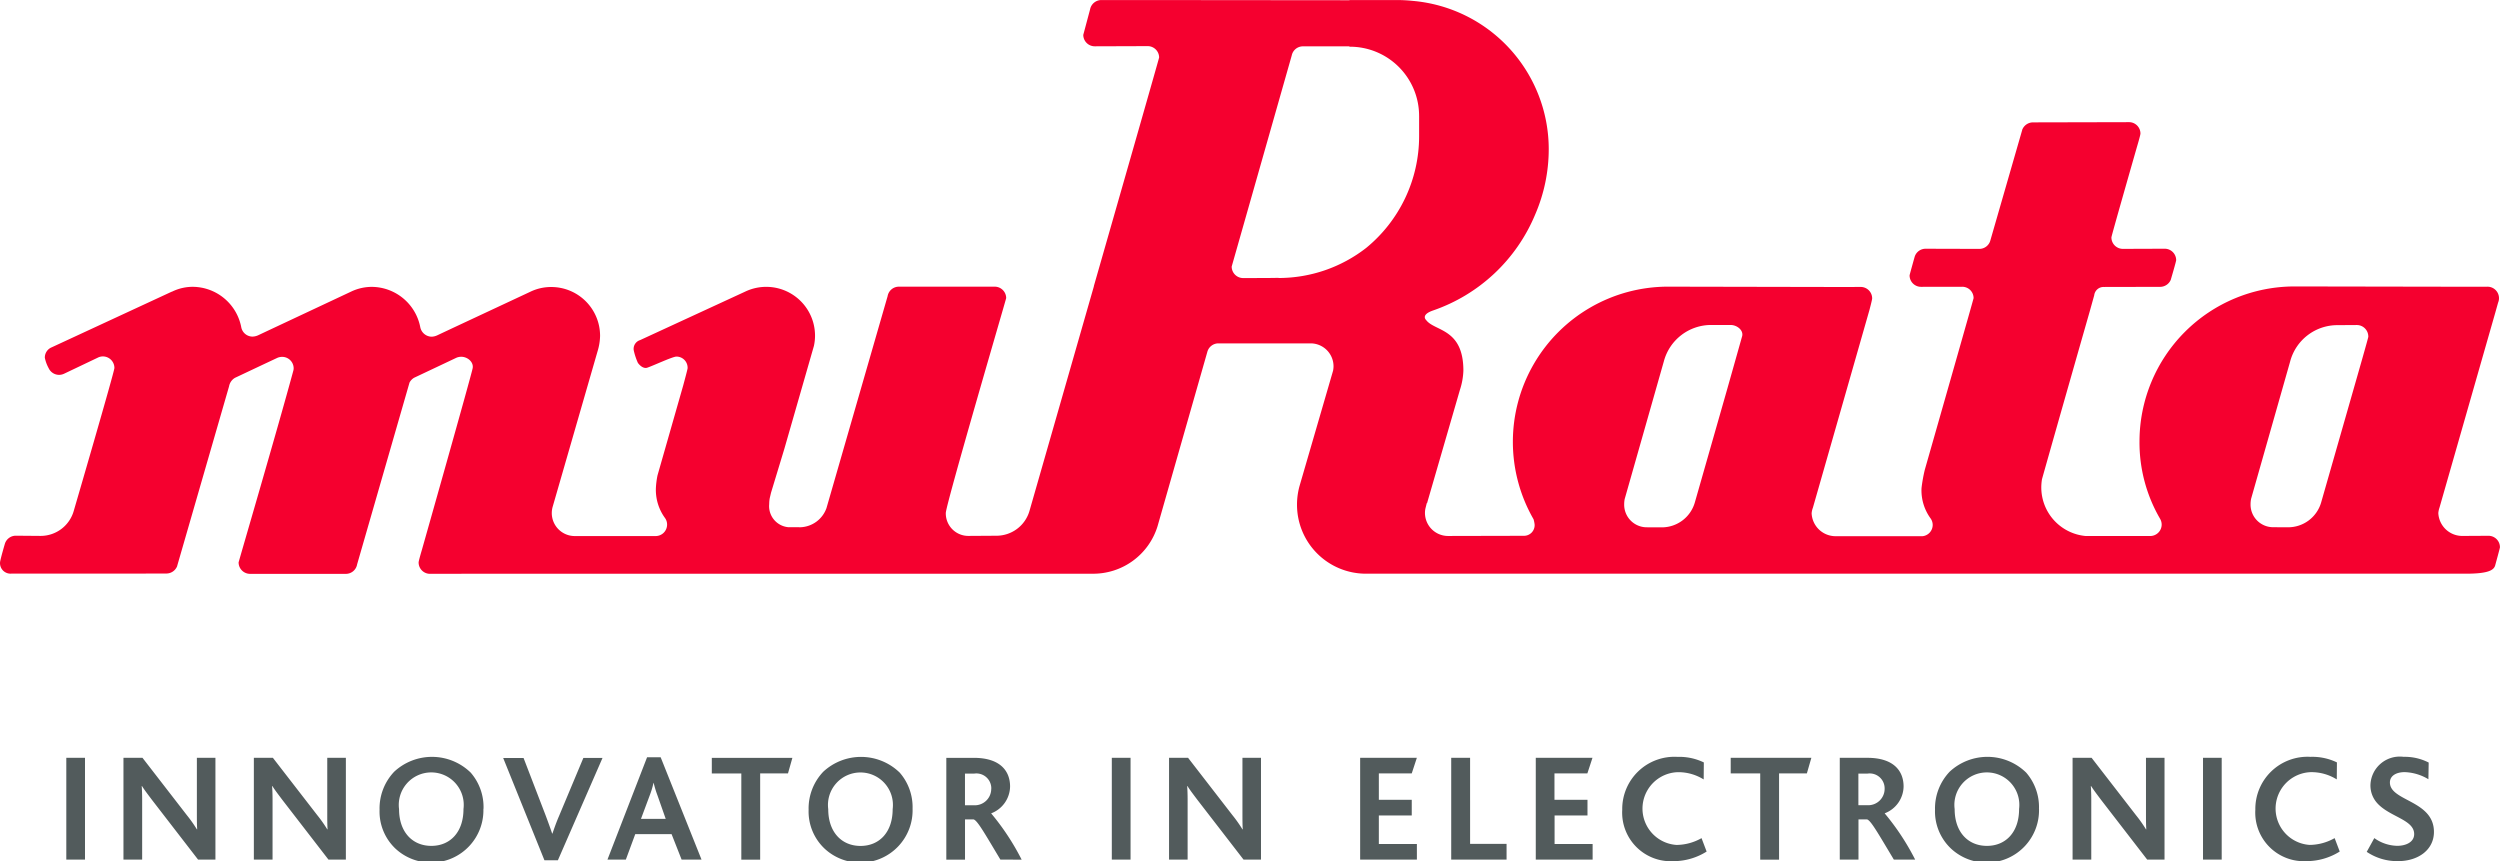
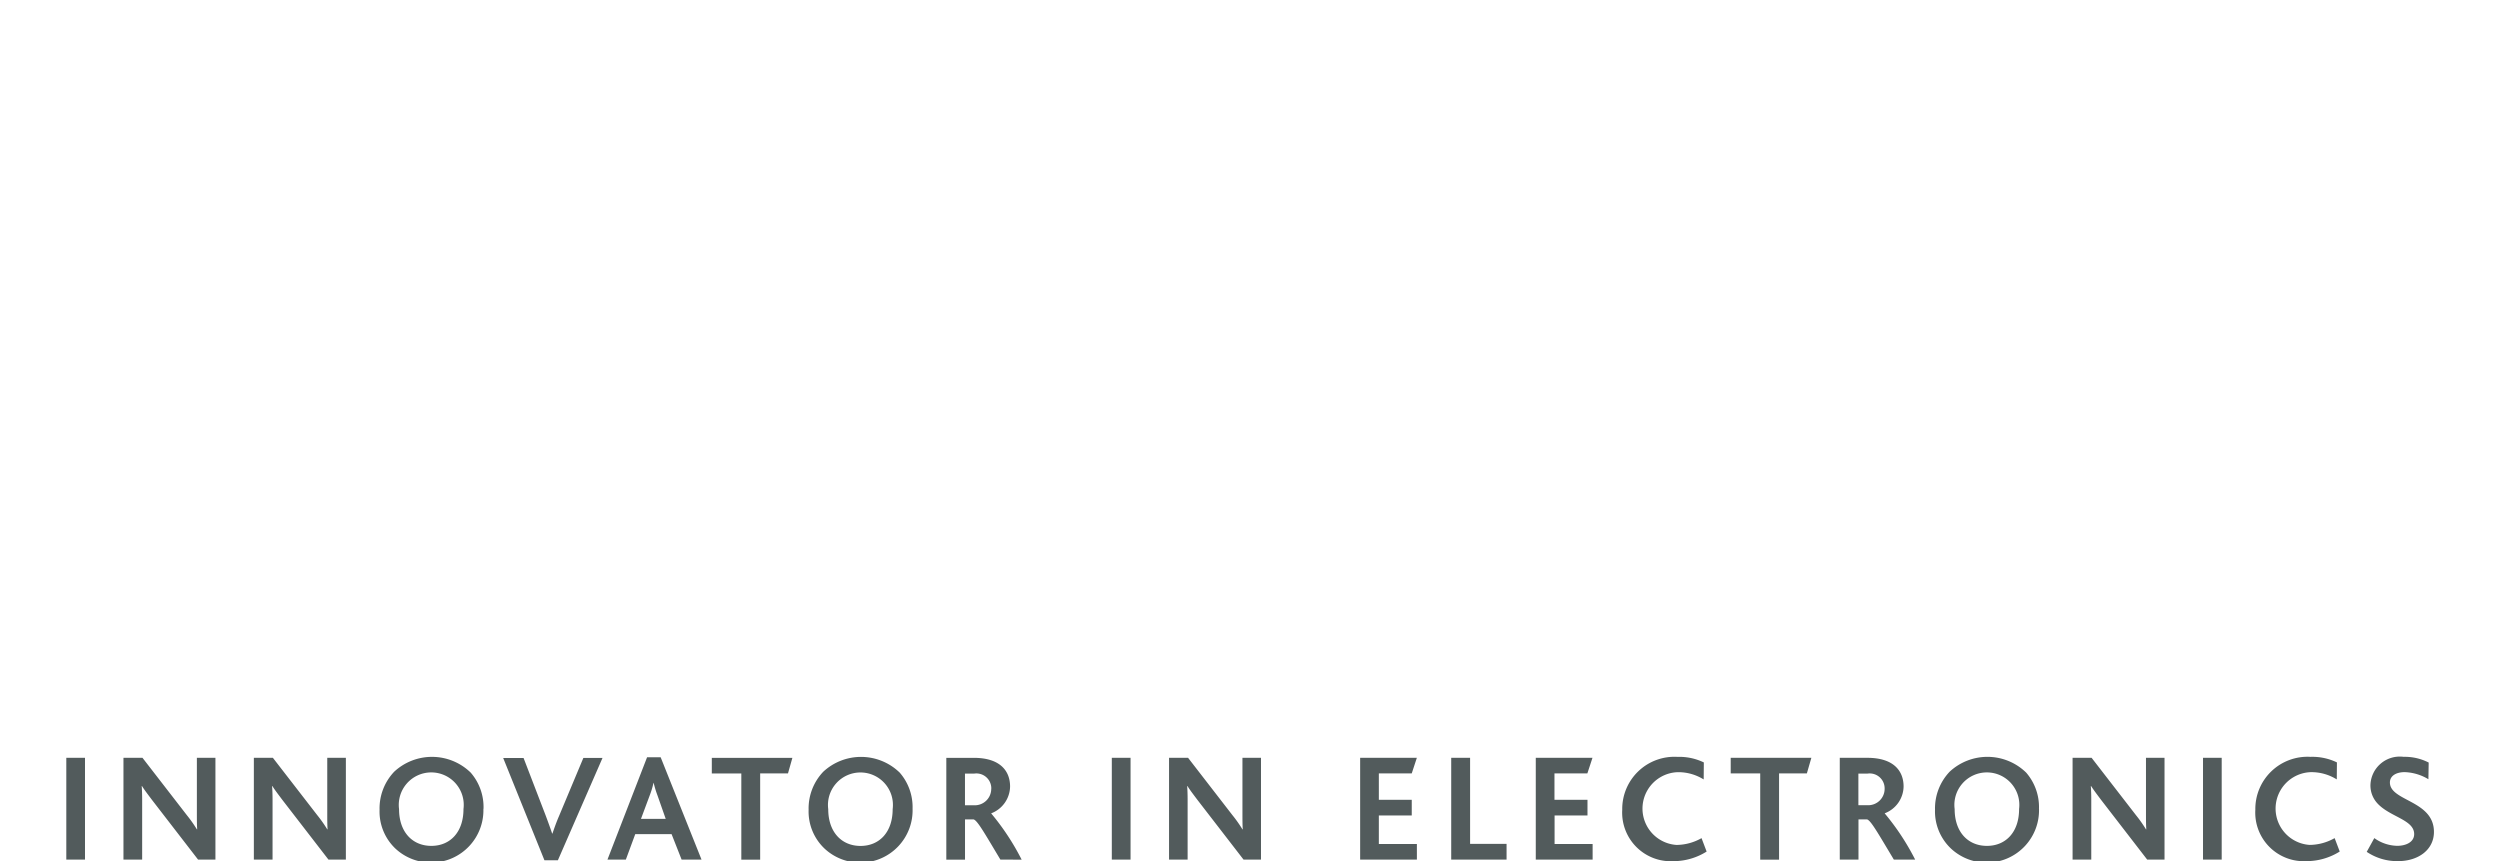
<svg xmlns="http://www.w3.org/2000/svg" width="184" height="63.381" viewBox="0 0 184 63.381">
  <g transform="translate(-31.54 -31.418)">
-     <path d="M215.4,53.692a.827.827,0,0,0,.066-.332.846.846,0,0,0-.848-.841l-.707.005L200.42,52.5a11.414,11.414,0,0,0-11.413,11.413,11.147,11.147,0,0,0,1.506,5.671.868.868,0,0,1,.126.438.845.845,0,0,1-.847.847l-4.741,0v0a3.591,3.591,0,0,1-3.272-3.577,3.93,3.93,0,0,1,.051-.606c1.189-4.224,3.509-12.332,3.509-12.332l.335-1.2a.694.694,0,0,1,.711-.615l4.138-.009a.854.854,0,0,0,.783-.512s.4-1.355.4-1.453a.845.845,0,0,0-.847-.841l-3.072.011a.843.843,0,0,1-.847-.847c0-.11,1.9-6.731,1.9-6.731s.237-.793.237-.908a.84.84,0,0,0-.843-.84l-7.065.016a.856.856,0,0,0-.8.56h.005L178.034,49.1a.84.84,0,0,1-.821.636l-3.948-.011a.842.842,0,0,0-.808.6s-.371,1.322-.371,1.357a.842.842,0,0,0,.847.847l3.026-.005a.834.834,0,0,1,.837.836c0,.054-2.3,8.109-3.593,12.64a11.411,11.411,0,0,0-.239,1.342,3.5,3.5,0,0,0,.665,2.228.825.825,0,0,1,.157.486.835.835,0,0,1-.746.826h-6.39a1.764,1.764,0,0,1-1.774-1.688,1.481,1.481,0,0,1,.094-.41l2.276-7.958,1.885-6.592s.2-.75.2-.856a.844.844,0,0,0-.841-.841l-1.2.005-12.99-.026a11.422,11.422,0,0,0-9.891,17.118,2.189,2.189,0,0,1,.079.39.782.782,0,0,1-.789.829l-5.59.013a1.7,1.7,0,0,1-1.692-1.693,1.57,1.57,0,0,1,.059-.427l.074-.3h.023l2.418-8.336a5.086,5.086,0,0,0,.254-1.415c0-3.133-2.115-2.88-2.741-3.721,0,0-.43-.376.495-.7a12.576,12.576,0,0,0,7.528-7.063,12.125,12.125,0,0,0,1-4.815,10.958,10.958,0,0,0-10.012-10.913,11.246,11.246,0,0,0-1.17-.062l-3.485,0v.015l-15.613-.015-.011,0-2.634,0a.851.851,0,0,0-.833.692l-.5,1.872a.845.845,0,0,0,.848.841l3.89-.013a.843.843,0,0,1,.845.835c0,.044-2.411,8.472-4.806,16.833h.007C109.678,60.764,107.316,69,107.316,69a2.531,2.531,0,0,1-2.442,1.848l-2.032.013a1.657,1.657,0,0,1-1.691-1.693c.048-.77,4.444-15.747,4.444-15.81a.846.846,0,0,0-.847-.841H97.7a.841.841,0,0,0-.832.7l-4.5,15.6a2.119,2.119,0,0,1-1.9,1.406l-.927-.005a1.554,1.554,0,0,1-1.387-1.7,2.4,2.4,0,0,1,.042-.449l.091-.386.982-3.236,2.176-7.573a3.515,3.515,0,0,0,.081-.75,3.592,3.592,0,0,0-5.146-3.24L78.651,56.45a.674.674,0,0,0-.468.751,4.709,4.709,0,0,0,.306.925c.153.211.419.438.687.355.441-.148,1.782-.778,2.125-.818a.821.821,0,0,1,.847.849c0,.09-.331,1.3-.331,1.3l-1.884,6.592a6.2,6.2,0,0,0-.118.907,3.508,3.508,0,0,0,.667,2.229.823.823,0,0,1,.156.485.843.843,0,0,1-.844.847l-5.953,0a1.692,1.692,0,0,1-1.629-2.141l3.31-11.464a4.125,4.125,0,0,0,.184-1.13,3.593,3.593,0,0,0-3.593-3.595,3.512,3.512,0,0,0-1.541.349L64.8,55.59l-1.082.509a1.061,1.061,0,0,1-.409.1.869.869,0,0,1-.837-.7,3.662,3.662,0,0,0-3.544-2.967,3.55,3.55,0,0,0-1.548.349l-6.149,2.887-.687.324a1.08,1.08,0,0,1-.41.1.848.848,0,0,1-.835-.677,3.663,3.663,0,0,0-3.546-2.987,3.479,3.479,0,0,0-1.551.355l-.04.011-8.822,4.089a.81.81,0,0,0-.5.769,2.744,2.744,0,0,0,.285.771.849.849,0,0,0,.765.485.883.883,0,0,0,.364-.083l2.492-1.188a.828.828,0,0,1,.371-.086.851.851,0,0,1,.844.849c0,.271-2.987,10.5-2.987,10.5a2.535,2.535,0,0,1-2.443,1.861l-1.826-.015a.843.843,0,0,0-.808.6s-.312,1.062-.353,1.345a.774.774,0,0,0,.844.845h9.887l.005-.007,1.506,0a.855.855,0,0,0,.8-.562h-.005L48.4,59.848a.907.907,0,0,1,.435-.622l2.013-.951,1.1-.517a.89.89,0,0,1,.357-.075.847.847,0,0,1,.848.841.686.686,0,0,1-.031.2c-1.107,4.1-4.021,14.038-4.021,14.089a.847.847,0,0,0,.848.841h7.043a.841.841,0,0,0,.832-.7l3.856-13.378a.9.9,0,0,1,.34-.356l2.238-1.058.868-.411a.9.9,0,0,1,.361-.075c.462,0,.925.386.841.841-.085.486-3.741,13.386-3.741,13.386s-.237.793-.237.91a.839.839,0,0,0,.844.839l4.269-.009h44.453a4.951,4.951,0,0,0,4.818-3.49l3.667-12.842a.846.846,0,0,1,.814-.621h6.78a1.69,1.69,0,0,1,1.693,1.689,1.776,1.776,0,0,1-.034.323L127.2,67.14a5.124,5.124,0,0,0-.2,1.429,5.073,5.073,0,0,0,5.07,5.073h4.12l-1.349,0,78.184,0c1.755,0,2.1-.292,2.176-.672,0,0,.335-1.216.335-1.27a.844.844,0,0,0-.844-.848l-1.926.011A1.766,1.766,0,0,1,211,69.176a1.722,1.722,0,0,1,.091-.413l2.74-9.575,1.364-4.765ZM135.987,39.937l0,1.512a10.621,10.621,0,0,1-3.894,8.214,10.491,10.491,0,0,1-6.452,2.216v-.011l-.789.011-1.816.005a.847.847,0,0,1-.844-.847L126.612,35.5a.841.841,0,0,1,.826-.671l3.419,0v.027h.009a5.092,5.092,0,0,1,5.12,5.089m23.769,16.239c-.07.259-1.117,3.959-1.117,3.959l-2.354,8.243a2.533,2.533,0,0,1-2.442,1.846l-1.109-.005a1.663,1.663,0,0,1-1.653-1.7,2.09,2.09,0,0,1,.035-.374L154,58.01a3.6,3.6,0,0,1,3.477-2.674h1.437c.468,0,.97.392.845.84m46.093.011c0,.081-.852,3.045-.852,3.045l-2.633,9.2a2.531,2.531,0,0,1-2.423,1.794l-1.107-.005a1.664,1.664,0,0,1-1.656-1.7,2.04,2.04,0,0,1,.042-.4l2.874-10.106a3.591,3.591,0,0,1,3.473-2.666L205,55.34a.847.847,0,0,1,.847.847" transform="translate(0 0)" fill="#f5002f" />
    <path d="M36.547,72.939H35.171v7.493h1.376Zm9.6,7.493V72.939H44.781v4.173c0,.331,0,.763.023,1.093h-.023a10,10,0,0,0-.74-1.047l-3.263-4.218h-1.4v7.493h1.376V76.02c0-.353-.011-.75-.034-1h.023c.2.318.421.6.739,1.024l3.388,4.389Zm9.6,0V72.939H54.377v4.173c0,.331,0,.763.023,1.093h-.023a9.907,9.907,0,0,0-.738-1.047l-3.264-4.218h-1.4v7.493h1.376V76.02c0-.353-.012-.75-.035-1h.023c.2.318.422.6.739,1.024l3.389,4.389Zm10.131-3.741a3.863,3.863,0,0,0-.943-2.661,4.083,4.083,0,0,0-5.629-.069,3.92,3.92,0,0,0-1.079,2.8A3.757,3.757,0,0,0,59.4,79.626a3.852,3.852,0,0,0,6.469-2.935m-1.466.023c0,1.695-.978,2.707-2.365,2.707s-2.377-1.012-2.377-2.707a2.391,2.391,0,1,1,4.742,0m10.233-3.764h-1.41l-1.785,4.264c-.206.477-.353.9-.489,1.3h-.023c-.136-.409-.308-.876-.477-1.33l-1.626-4.23h-1.5l3.036,7.528h.989Zm7.288,7.483L78.916,72.9h-1L75,80.432h1.353l.693-1.876h2.673l.739,1.876Zm-2.637-3h-1.82l.648-1.739a6.023,6.023,0,0,0,.273-.911H78.4a7.648,7.648,0,0,0,.285.933Zm9.324-4.491H82.68v1.148h2.172v6.346h1.387V74.086h2.048Zm8.845,3.752a3.863,3.863,0,0,0-.943-2.661,4.083,4.083,0,0,0-5.629-.069,3.92,3.92,0,0,0-1.079,2.8,3.757,3.757,0,0,0,1.183,2.866,3.852,3.852,0,0,0,6.469-2.935m-1.466.023c0,1.695-.978,2.707-2.365,2.707s-2.377-1.012-2.377-2.707a2.391,2.391,0,1,1,4.742,0m9.494,3.718a18,18,0,0,0-2.239-3.4v-.011a2.149,2.149,0,0,0,1.387-1.969c0-1.148-.727-2.114-2.672-2.114H99.94v7.493h1.376V77.475h.637c.285.091.808,1.024,1.967,2.956Zm-2.239-5.22a1.21,1.21,0,0,1-1.24,1.218h-.693V74.1H102a1.1,1.1,0,0,1,1.251,1.114M113.5,72.939H112.12v7.493H113.5Zm9.6,7.493V72.939h-1.365v4.173c0,.331,0,.763.023,1.093h-.023a9.757,9.757,0,0,0-.739-1.047l-3.263-4.218h-1.4v7.493H117.7V76.02c0-.353-.011-.75-.034-1h.023c.2.318.421.6.739,1.024l3.389,4.389Zm11.474,0V79.283h-2.8v-2.1h2.422V76.031h-2.422V74.086h2.422l.376-1.148h-4.174v7.493Zm6.6,0v-1.16h-2.684V72.939H137.1v7.493Zm6.334,0V79.283h-2.8v-2.1h2.422V76.031H144.7V74.086h2.422l.376-1.148h-4.174v7.493Zm8.391-.591-.375-.989a3.777,3.777,0,0,1-1.842.5,2.681,2.681,0,0,1,.1-5.355,3.532,3.532,0,0,1,1.9.535l.011-1.252a4.154,4.154,0,0,0-1.945-.409,3.84,3.84,0,0,0-4.06,3.889,3.578,3.578,0,0,0,3.776,3.787,4.589,4.589,0,0,0,2.432-.706m7.711-6.9h-5.936v1.148h2.172v6.346h1.387V74.086h2.047Zm7.641,7.493a17.974,17.974,0,0,0-2.24-3.4v-.011a2.149,2.149,0,0,0,1.387-1.969c0-1.148-.727-2.114-2.673-2.114h-2.024v7.493h1.377V77.475h.637c.284.091.806,1.024,1.966,2.956ZM169,75.212a1.21,1.21,0,0,1-1.239,1.218h-.693V74.1h.681A1.1,1.1,0,0,1,169,75.212m11.36,1.478a3.869,3.869,0,0,0-.943-2.661,4.083,4.083,0,0,0-5.629-.069,3.921,3.921,0,0,0-1.08,2.8,3.761,3.761,0,0,0,1.183,2.866,3.852,3.852,0,0,0,6.471-2.935m-1.466.023c0,1.695-.978,2.707-2.367,2.707s-2.376-1.012-2.376-2.707a2.391,2.391,0,1,1,4.742,0M189.6,80.432V72.939h-1.365v4.173c0,.331,0,.763.023,1.093h-.023a9.75,9.75,0,0,0-.739-1.047l-3.263-4.218h-1.4v7.493h1.376V76.02c0-.353-.012-.75-.035-1h.023c.206.318.422.6.74,1.024l3.388,4.389Zm4.208-7.493h-1.376v7.493h1.376Zm8.687,6.9-.375-.989a3.777,3.777,0,0,1-1.842.5,2.681,2.681,0,0,1,.1-5.355,3.535,3.535,0,0,1,1.9.535l.011-1.252a4.161,4.161,0,0,0-1.945-.409,3.84,3.84,0,0,0-4.06,3.889,3.577,3.577,0,0,0,3.776,3.787,4.592,4.592,0,0,0,2.432-.706m6.937-1.445c0-2.332-3.241-2.251-3.241-3.638,0-.5.478-.762,1.082-.762a3.593,3.593,0,0,1,1.751.523l.021-1.228a3.845,3.845,0,0,0-1.842-.421,2.161,2.161,0,0,0-2.444,2.057,1.933,1.933,0,0,0,.489,1.342c.91,1.024,2.729,1.216,2.729,2.286,0,.625-.66.864-1.239.864a2.981,2.981,0,0,1-1.695-.568l-.558,1.012a4,4,0,0,0,2.309.683c1.478,0,2.638-.83,2.638-2.15" transform="translate(1.249 14.253)" fill="#525b5c" />
  </g>
</svg>